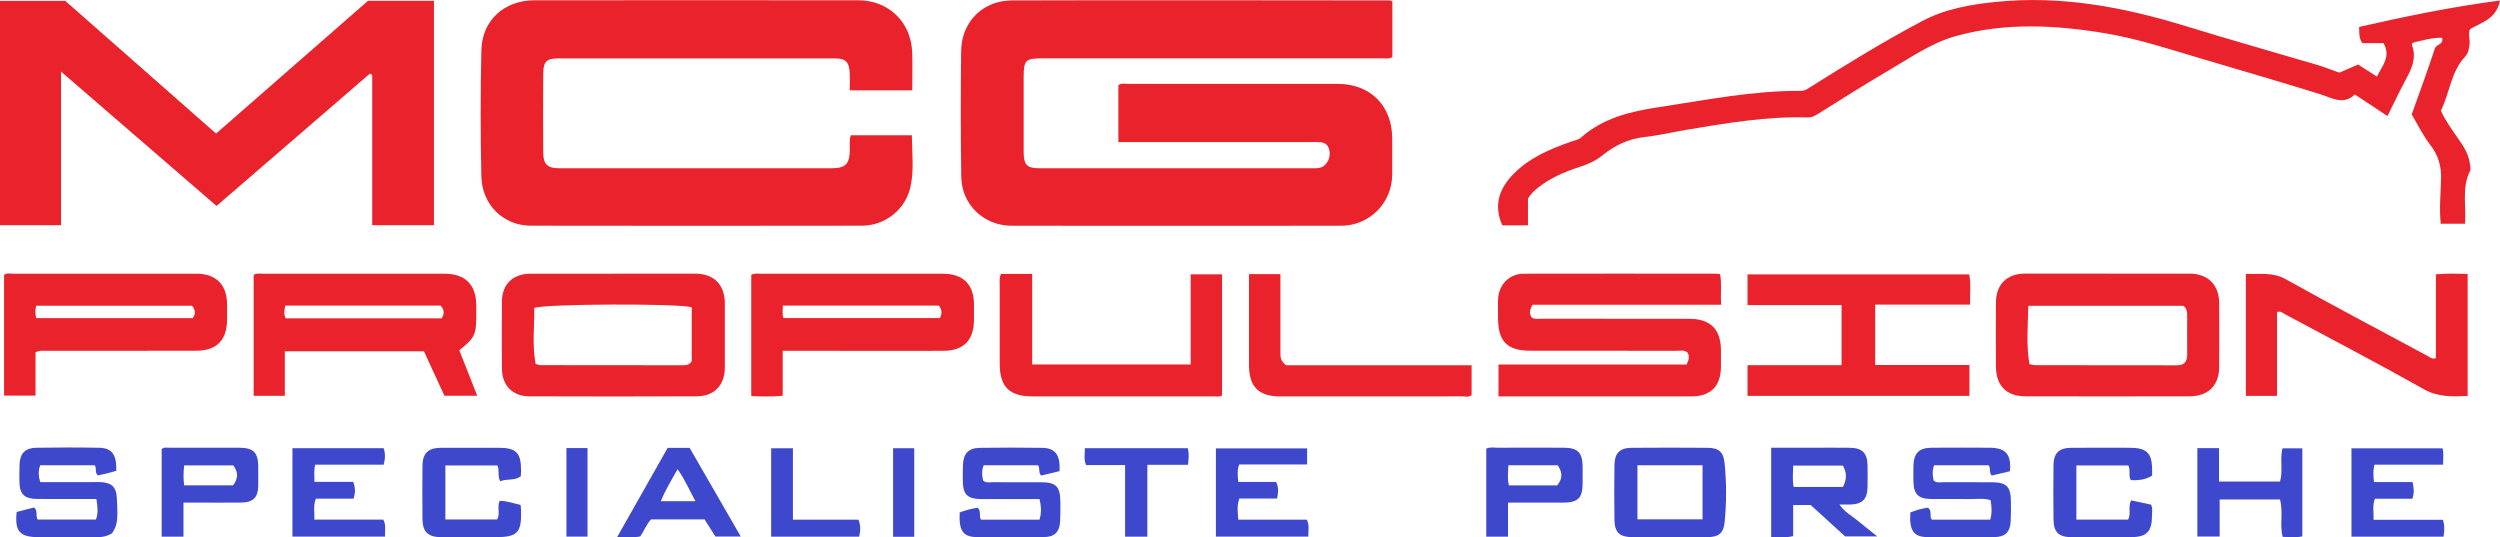
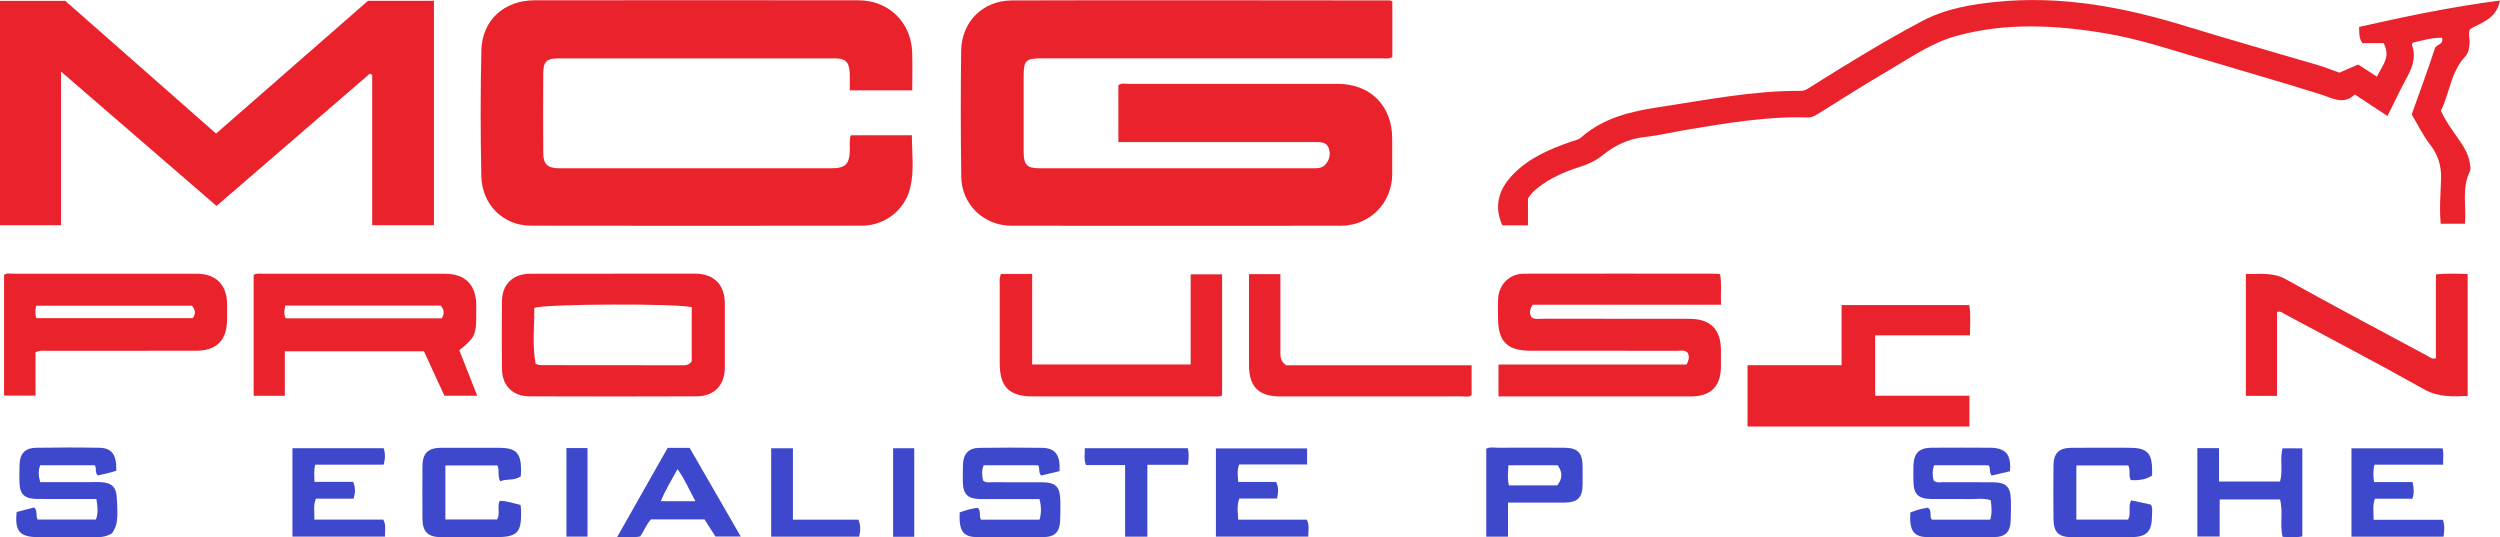
<svg xmlns="http://www.w3.org/2000/svg" id="Calque_3" viewBox="0 0 595.17 127.92">
  <defs>
    <style>.cls-1{fill:#3e48cc;}.cls-1,.cls-2{stroke-width:0px;}.cls-2{fill:#ea222c;}</style>
  </defs>
  <path class="cls-2" d="m331.47.31v13.3c-.93.48-1.8.27-2.64.27-26.92.01-53.84.01-80.76.01-3.9,0-4.36.45-4.37,4.3,0,5.96,0,11.93,0,17.89,0,3.22.76,3.98,3.9,3.98,21.59,0,43.19,0,64.78,0,1.16,0,2.35.05,3.19-.93.96-1.11,1.25-2.43.77-3.83-.5-1.45-1.77-1.48-3.04-1.48-14.76,0-29.51,0-44.27,0-.86,0-1.72,0-2.78,0v-13.54c.73-.55,1.55-.32,2.31-.32,16.63-.02,33.25-.02,49.88,0,7.8,0,12.98,5.2,13,12.97,0,2.87.02,5.75,0,8.62-.05,6.79-5.39,12.18-12.21,12.19-26.13.03-52.26.03-78.38,0-6.63,0-11.9-5.02-12-11.63-.15-9.99-.15-19.97-.03-29.96.08-6.9,5.09-12.02,12.08-12.05,30.01-.09,60.03-.02,90.04,0,.06,0,.13.05.5.2Z" />
  <path class="cls-2" d="m217.18,21.5h-14.88c0-1.42.05-2.76-.01-4.1-.13-2.65-.97-3.5-3.56-3.5-21.95-.01-43.89-.01-65.84,0-2.7,0-3.54.77-3.56,3.43-.05,6.39-.05,12.79,0,19.18.02,2.61,1.08,3.55,3.77,3.55,21.59,0,43.17,0,64.76,0,3.48,0,4.41-.96,4.46-4.52.02-1.07-.17-2.15.23-3.34h14.53c.03,4.2.57,8.3-.33,12.31-1.21,5.4-6.04,9.21-11.57,9.22-26.26.04-52.53.05-78.79,0-6.57-.01-11.66-4.98-11.8-11.81-.21-9.98-.22-19.97.01-29.95.17-7.15,5.42-11.89,12.66-11.9,25.69-.03,51.38-.03,77.07,0,7.31,0,12.67,5.31,12.84,12.58.07,2.86.01,5.72.01,8.84Z" />
  <path class="cls-2" d="m14.53,17.04v36.58H0V.21h15.54c11.78,10.37,23.81,20.95,35.9,31.59C63.57,21.21,75.63,10.66,87.61.19h15.7v53.42h-14.7V17.82c-.18-.1-.37-.2-.55-.3-12.13,10.47-24.27,20.95-36.51,31.51-12.26-10.59-24.42-21.1-37.03-32Z" />
  <path class="cls-2" d="m363.76,47.28v6.36h-6.11c-1.91-4.28-1.12-8.26,2.43-11.98,3.89-4.08,8.91-6.19,14.11-7.99.74-.26,1.62-.41,2.17-.9,5.3-4.7,11.8-6.24,18.56-7.26,11.22-1.69,22.38-3.95,33.8-3.88,1.05,0,1.76-.58,2.52-1.06,8.63-5.43,17.32-10.76,26.34-15.54,5.6-2.97,11.66-3.98,17.82-4.6,15.45-1.54,30.33,1.29,45.02,5.81,10.43,3.21,20.93,6.16,31.39,9.26,1.71.51,3.38,1.18,5.12,1.8,1.43-.62,2.87-1.24,4.47-1.94,1.39.9,2.83,1.82,4.46,2.88,1.24-2.54,3.4-4.72,1.59-7.97h-5.04c-.9-1.27-.71-2.53-.78-3.86,11.08-2.51,22-4.78,33.53-6.29-.85,4.45-4.42,5.21-7.13,6.81-.53,1.18.01,2.32-.1,3.46-.11,1.09-.3,2.28-1.01,3.03-3.49,3.69-3.72,8.75-5.82,12.92,1.09,2.46,2.59,4.47,4.03,6.53,1.32,1.88,2.58,3.82,2.89,6.17.07.57.24,1.25,0,1.7-2.01,3.98-.83,8.27-1.19,12.52h-5.77c-.36-3.57-.03-7.14.08-10.69.09-3.11-.7-5.68-2.62-8.15-1.7-2.19-2.92-4.75-4.37-7.18,1.87-5.27,3.8-10.44,5.5-15.68.36-1.11,2.17-.85,1.72-2.58-2.4-.04-4.71.65-6.96,1.18-.11.26-.25.42-.22.52,1.18,3.07-.04,5.67-1.47,8.3-1.5,2.77-2.83,5.63-4.34,8.64-2.56-1.69-5.05-3.33-7.77-5.13-2.76,2.63-5.43.81-8.29-.08-9.6-2.99-19.25-5.77-28.89-8.64-7.29-2.17-14.54-4.55-22.07-5.82-11.94-2-23.88-2.65-35.71.63-5.81,1.61-10.75,5.1-15.88,8.1-5.77,3.37-11.4,6.96-17.07,10.49-.75.47-1.46.82-2.38.79-9.62-.3-19.06,1.32-28.49,2.88-3.47.58-6.91,1.41-10.4,1.79-3.81.42-7.02,2-9.91,4.33-1.66,1.34-3.5,2.16-5.51,2.8-3.57,1.14-6.99,2.63-9.96,4.99-.86.68-1.62,1.41-2.31,2.55Z" />
  <path class="cls-2" d="m356.74,94.37v-7.59h44.77c.67-1.27.72-2.08.2-2.88-.76-.63-1.67-.39-2.5-.39-11.59-.02-23.18,0-34.76-.01-5.65,0-7.81-2.17-7.82-7.83,0-1.51-.06-3.02.02-4.53.18-3.44,2.71-5.97,6.13-5.98,15.26-.04,30.52-.01,45.78,0,.28,0,.55.06.94.11.42,2.3.08,4.57.23,7.27h-44.88c-.77,1.3-.76,2.16-.23,3.02.82.54,1.71.32,2.55.32,11.66.02,23.32,0,34.98.02,5.06,0,7.54,2.49,7.55,7.52,0,1.29,0,2.59,0,3.88-.02,4.62-2.41,7.06-7.04,7.07-12.16.02-24.33,0-36.49,0-3.08,0-6.17,0-9.44,0Z" />
  <path class="cls-2" d="m109.33,83.35c1.42,3.61,2.81,7.13,4.28,10.86h-7.81c-1.61-3.5-3.23-7.01-4.87-10.58h-33.12v10.59h-7.42v-28.78c.81-.47,1.62-.27,2.39-.27,14.39-.01,28.78-.01,43.16,0,4.79,0,7.42,2.64,7.44,7.46,0,.86,0,1.72,0,2.59,0,4.46-.39,5.27-4.04,8.15Zm-4.16-7.56c.66-1.15.62-2-.25-3.03h-37.01c-.22,1.1-.4,2.07.11,3.03h37.15Z" />
  <path class="cls-2" d="m146.07,65.15c6.47,0,12.95,0,19.42,0,4.46,0,7.06,2.61,7.07,7.09.01,5.1.02,10.19,0,15.29-.02,4.15-2.52,6.8-6.66,6.82-13.3.05-26.61.05-39.92,0-3.96-.02-6.44-2.59-6.48-6.53-.05-5.38-.06-10.77,0-16.15.05-4.03,2.64-6.49,6.72-6.5,6.62-.02,13.23,0,19.85,0Zm18.61,20.84v-12.82c-2.46-.97-35.46-.85-37.48.15.04,4.39-.53,8.91.32,13.33.63.15.9.28,1.18.28,11.36.02,22.73.02,34.09.03.87,0,1.52-.33,1.89-.98Z" />
-   <path class="cls-2" d="m501.66,65.15c6.54,0,13.09,0,19.63,0,4.32,0,6.99,2.64,7.02,6.97.04,5.1.04,10.19,0,15.29-.03,4.37-2.62,6.93-7.04,6.94-13.02.03-26.03.02-39.05,0-4.55,0-7.02-2.51-7.05-7.09-.03-5.1-.04-10.19,0-15.29.03-4.25,2.62-6.82,6.86-6.83,6.54-.01,13.09,0,19.63,0Zm-18.53,21.55c.22.04.43.08.65.12.21.04.42.12.63.12,11.3.01,22.6.02,33.9.03,1.76,0,2.41-.94,2.39-2.59-.03-3.09-.01-6.18,0-9.27,0-.81-.05-1.58-.88-2.31h-36.94c-.12,4.83-.51,9.38.26,13.9Z" />
  <path class="cls-2" d="m8.46,83.86v10.32H.97v-28.73c.67-.55,1.5-.29,2.25-.29,14.53-.02,29.06-.02,43.59,0,4.59,0,7.2,2.61,7.25,7.2.01,1.22,0,2.44,0,3.66-.01,4.96-2.45,7.47-7.39,7.48-11.8.02-23.59,0-35.39.02-.84,0-1.72-.18-2.81.35Zm37.25-11.08H8.61c-.24,1.06-.27,1.96.02,2.95h37.26c.74-1.03.65-1.88-.18-2.95Z" />
-   <path class="cls-2" d="m186.34,83.51v10.71c-2.57.26-4.97.18-7.49.07v-28.84c.82-.47,1.62-.28,2.39-.28,14.45-.01,28.9-.01,43.35,0,4.63,0,7.24,2.56,7.28,7.13.01,1.29,0,2.58,0,3.88-.02,4.81-2.47,7.32-7.28,7.34-9.06.03-18.12,0-27.17,0-3.58,0-7.17,0-11.08,0Zm.03-10.76c.01,1.08-.19,2.05.13,2.97h37.25c.55-1.06.56-1.93-.24-2.97h-37.14Z" />
-   <path class="cls-2" d="m416.03,94.23v-7.29h22.39v-14.31h-22.39v-7.31h52.78c.43,2.28.15,4.6.19,7.2h-22.58v14.38h22.44v7.34h-52.83Z" />
+   <path class="cls-2" d="m416.03,94.23v-7.29h22.39v-14.31h-22.39h52.78c.43,2.28.15,4.6.19,7.2h-22.58v14.38h22.44v7.34h-52.83Z" />
  <path class="cls-2" d="m579.91,85.29v-19.97c2.63-.27,5.03-.17,7.56-.08v29.02c-3.64.17-7,.32-10.42-1.6-10.95-6.16-22.1-11.97-33.17-17.91-.48-.26-.9-.75-1.79-.49v19.99h-7.42v-29.04c3.21.12,6.33-.5,9.52,1.28,11.16,6.23,22.47,12.19,33.72,18.24.55.29,1.02.84,1.99.56Z" />
  <path class="cls-2" d="m238.31,65.22h7.42v21.55h37.73v-21.46h7.48v28.84c-.71.37-1.44.22-2.14.22-14.32.01-28.64.01-42.95,0-5.59,0-7.85-2.28-7.85-7.85,0-6.25,0-12.5,0-18.75,0-.78-.15-1.58.31-2.56Z" />
  <path class="cls-2" d="m297.36,65.26h7.46c0,1.44,0,2.78,0,4.12,0,4.81,0,9.62,0,14.44,0,1.09-.01,2.18,1.37,3.14h44.15v7.11c-.64.56-1.47.29-2.22.29-14.46.02-28.92.02-43.39.01-5.07,0-7.37-2.31-7.38-7.38-.01-7.17,0-14.35,0-21.73Z" />
-   <path class="cls-1" d="m397.38,127.88c-2.95,0-5.9.03-8.85,0-2.9-.03-4.13-1.16-4.18-4.01-.07-4.38-.06-8.76,0-13.14.04-2.85,1.27-4.1,4.09-4.12,6.04-.05,12.08-.05,18.13,0,2.57.02,3.72.99,3.98,3.52.5,4.72.49,9.46.03,14.18-.26,2.68-1.44,3.54-4.14,3.57-3.02.04-6.04,0-9.06,0Zm-7.56-17.12v12.88h15.5v-12.88h-15.5Z" />
-   <path class="cls-1" d="m431.07,120.23h-4.17v7.4c-1.81.45-3.44.2-5.24.21v-21.25c3.31,0,6.59,0,9.87,0,2.95,0,5.89-.03,8.84.01,2.97.04,4.17,1.23,4.23,4.19.03,1.72.03,3.44,0,5.16-.07,2.96-1.23,4.08-4.25,4.17-.71.02-1.42,0-2.44,0,1.26,1.83,2.94,2.66,4.33,3.82,1.43,1.19,2.89,2.33,4.67,3.76h-7.64c-2.57-2.34-5.42-4.94-8.19-7.46Zm7.67-9.39h-11.84c-.04,1.82-.22,3.44.11,5.09h11.72c.92-1.72,1-3.31.01-5.09Z" />
  <path class="cls-1" d="m473.82,123.7c.45-1.58.34-3.05.09-4.62-1.64-.54-3.3-.24-4.91-.27-3.09-.05-6.18.01-9.28-.02-3.03-.03-4.13-1.13-4.19-4.14-.03-1.29-.03-2.58,0-3.88.1-2.89,1.36-4.15,4.29-4.18,4.6-.04,9.21-.02,13.81,0,3.85,0,5.23,1.56,4.87,5.6-1.45.34-2.93.69-4.33,1.02-.72-.76-.15-1.69-.75-2.44h-12.98c-.45,1.31-.39,2.49-.09,3.65.74.61,1.57.37,2.33.37,3.88.03,7.77,0,11.65.02,3.23.02,4.3,1.01,4.39,4.15.05,1.72.03,3.45-.05,5.17-.11,2.46-1.29,3.7-3.79,3.73-5.39.08-10.79.09-16.18,0-3.17-.05-4.19-1.69-3.91-5.86.67-.23,1.38-.52,2.11-.72.68-.19,1.37-.29,2.03-.42,1.17.68.27,1.95.97,2.85h13.9Z" />
  <path class="cls-1" d="m26.73,126.92c-1.28.83-2.65,1-4.13.98-4.46-.05-8.92-.02-13.38-.02-4.52,0-5.75-1.37-5.25-5.99,1.37-.36,2.78-.72,4.15-1.08.95.84.29,1.91.83,2.87h13.89c.58-1.51.41-3.03.11-4.89-1.39,0-2.73,0-4.07,0-3.38,0-6.76.03-10.14-.01-2.94-.04-4.05-1.14-4.11-4-.03-1.43-.03-2.87.03-4.31.11-2.52,1.35-3.83,3.91-3.87,5.03-.08,10.07-.1,15.11,0,2.99.06,4.13,1.72,4,5.48-.69.19-1.41.42-2.15.6-.75.19-1.5.35-2.21.51-.82-.66-.24-1.59-.75-2.42h-12.99c-.52,1.27-.43,2.5-.01,4.01,3.95,0,7.89,0,11.82,0,1.01,0,2.02-.07,3.02.03,2.33.24,3.24,1.25,3.39,3.59.33,5.32.16,6.64-1.09,8.5Z" />
  <path class="cls-1" d="m252.25,112.16c-1.57.38-3,.72-4.38,1.05-.74-.73-.19-1.64-.73-2.44h-12.96c-.52,1.29-.41,2.47-.14,3.63.73.64,1.56.39,2.32.4,3.81.03,7.63,0,11.44.01,3.59,0,4.57.96,4.64,4.57.03,1.58.02,3.16-.06,4.74-.13,2.48-1.27,3.7-3.78,3.74-5.4.08-10.79.1-16.19,0-3.19-.06-4.15-1.58-3.94-5.87,1.39-.49,2.83-.94,4.28-1.1.93.82.23,1.91.79,2.83h13.93c.49-1.6.45-3.11,0-4.91-3.67,0-7.32,0-10.97,0-1.15,0-2.3.04-3.45-.01-2.68-.12-3.74-1.19-3.82-3.85-.04-1.43-.03-2.87.02-4.31.1-2.66,1.33-3.98,4-4.02,4.96-.07,9.93-.08,14.89,0,3.12.05,4.31,1.72,4.11,5.55Z" />
  <path class="cls-1" d="m91.34,106.7c.42,1.3.39,2.48,0,3.92h-16.29c-.38,1.42-.18,2.62-.19,4.1h9.22c.58,1.44.52,2.6.1,3.99h-8.97c-.73,1.71-.26,3.25-.38,4.99h16.42c.76,1.41.32,2.67.42,4.04h-22.05v-21.04h21.71Z" />
  <path class="cls-1" d="m494.32,110.8v12.9h12.31c.8-1.44-.09-3.06.73-4.58,1.58.34,3.16.68,4.72,1.01.44.8.25,1.6.25,2.37,0,4.17-1.22,5.39-5.36,5.39-4.53,0-9.07.01-13.6,0-3.29-.01-4.47-1.12-4.5-4.37-.05-4.24-.05-8.48,0-12.72.04-2.95,1.29-4.17,4.26-4.19,4.61-.04,9.21-.02,13.82-.01,4.17,0,5.4,1.23,5.4,5.36,0,.43,0,.86,0,1.25-1.2.85-3.04,1.23-5.08,1.08-.61-1.03.01-2.27-.58-3.48h-12.35Z" />
  <path class="cls-1" d="m123.98,113.38c-1.6,1.18-3.41.5-4.89,1.21-.72-1.32-.11-2.54-.67-3.78h-12.39v12.86h12.32c.8-1.34-.07-2.94.6-4.43,1.7-.01,3.28.58,4.98.98.04.49.11.9.12,1.32.14,5.29-.87,6.34-6.1,6.34-4.31,0-8.62.01-12.94,0-3.14-.01-4.42-1.28-4.44-4.43-.03-4.16-.03-8.32,0-12.48.02-3.09,1.35-4.36,4.52-4.37,4.53-.02,9.06,0,13.58,0,4.19,0,5.37,1.17,5.38,5.35,0,.43-.04.86-.06,1.45Z" />
  <path class="cls-1" d="m311.18,106.75v3.83h-16.17c-.54,1.41-.34,2.66-.22,4.15h9c.7,1.37.51,2.55.24,3.96h-8.99c-.63,1.73-.35,3.27-.26,5.02h16.34c.69,1.43.3,2.68.35,4.04h-22v-21h21.72Z" />
  <path class="cls-1" d="m574.35,114.77c.35,1.5.41,2.62-.04,3.96h-8.93c-.63,1.75-.24,3.28-.3,5.02h16.51c.44,1.44.34,2.68.14,4.02h-21.92v-21.04h21.68c.37,1.2.07,2.45.15,3.89h-16.35c-.38,1.42-.29,2.66-.11,4.14h9.17Z" />
  <path class="cls-1" d="m542.81,114.63c.73-2.62-.08-5.25.57-7.9h4.73v20.97c-1.55.31-3.08.19-4.7.1-.72-2.97.2-5.96-.62-8.9h-14.36v8.83h-5.31v-21.04h5.16v7.94h14.54Z" />
-   <path class="cls-1" d="m43.68,119.66v8.11h-5.19v-20.86c.58-.52,1.26-.32,1.87-.32,5.53-.02,11.07-.02,16.6,0,3.39.01,4.5,1.14,4.52,4.52.01,1.51.02,3.01,0,4.52-.05,2.83-1.21,3.99-4.11,4.02-3.66.04-7.33,0-11,0-.78,0-1.55,0-2.7,0Zm.16-4.12h11.66c1.25-1.68,1.22-3.21.04-4.74h-11.69c-.2,1.64-.22,3.12-.01,4.74Z" />
  <path class="cls-1" d="m359.02,127.77h-5.19v-20.95c.93-.47,1.95-.22,2.92-.23,5.17-.03,10.34-.03,15.52,0,3.36.01,4.48,1.16,4.5,4.54,0,1.36.01,2.73,0,4.09-.03,3.33-1.15,4.43-4.57,4.44-3.59.01-7.18,0-10.78,0-.7,0-1.4,0-2.41,0v8.12Zm11.82-17.01h-11.74c-.06,1.66-.29,3.18.13,4.8h11.49c1.31-1.6,1.3-3.12.12-4.8Z" />
  <path class="cls-1" d="m158.94,106.62h5.24c3.99,6.92,8.02,13.92,12.17,21.11h-6.03c-.81-1.28-1.69-2.66-2.59-4.08h-12.73c-1.15,1.16-1.62,2.73-2.6,4.06-1.65.34-3.34.1-5.49.17,4.14-7.31,8.07-14.26,12.04-21.26Zm2.36,5.07c-1.5,2.72-2.93,5.02-3.98,7.63h8.24c-1.45-2.62-2.45-5.1-4.26-7.63Z" />
  <path class="cls-1" d="m282.84,110.66h-9.69v17.11h-5.3v-17.06h-9.29c-.61-1.41-.26-2.65-.29-4.01h24.52c.3,1.25.21,2.44.04,3.96Z" />
  <path class="cls-1" d="m183.59,127.77v-21.06h5.18v17h15.59c.6,1.47.5,2.71.17,4.06h-20.94Z" />
  <path class="cls-1" d="m134.85,106.67h5.02v21.08h-5.02v-21.08Z" />
  <path class="cls-1" d="m217.65,127.79h-5.03v-21.08h5.03v21.08Z" />
</svg>